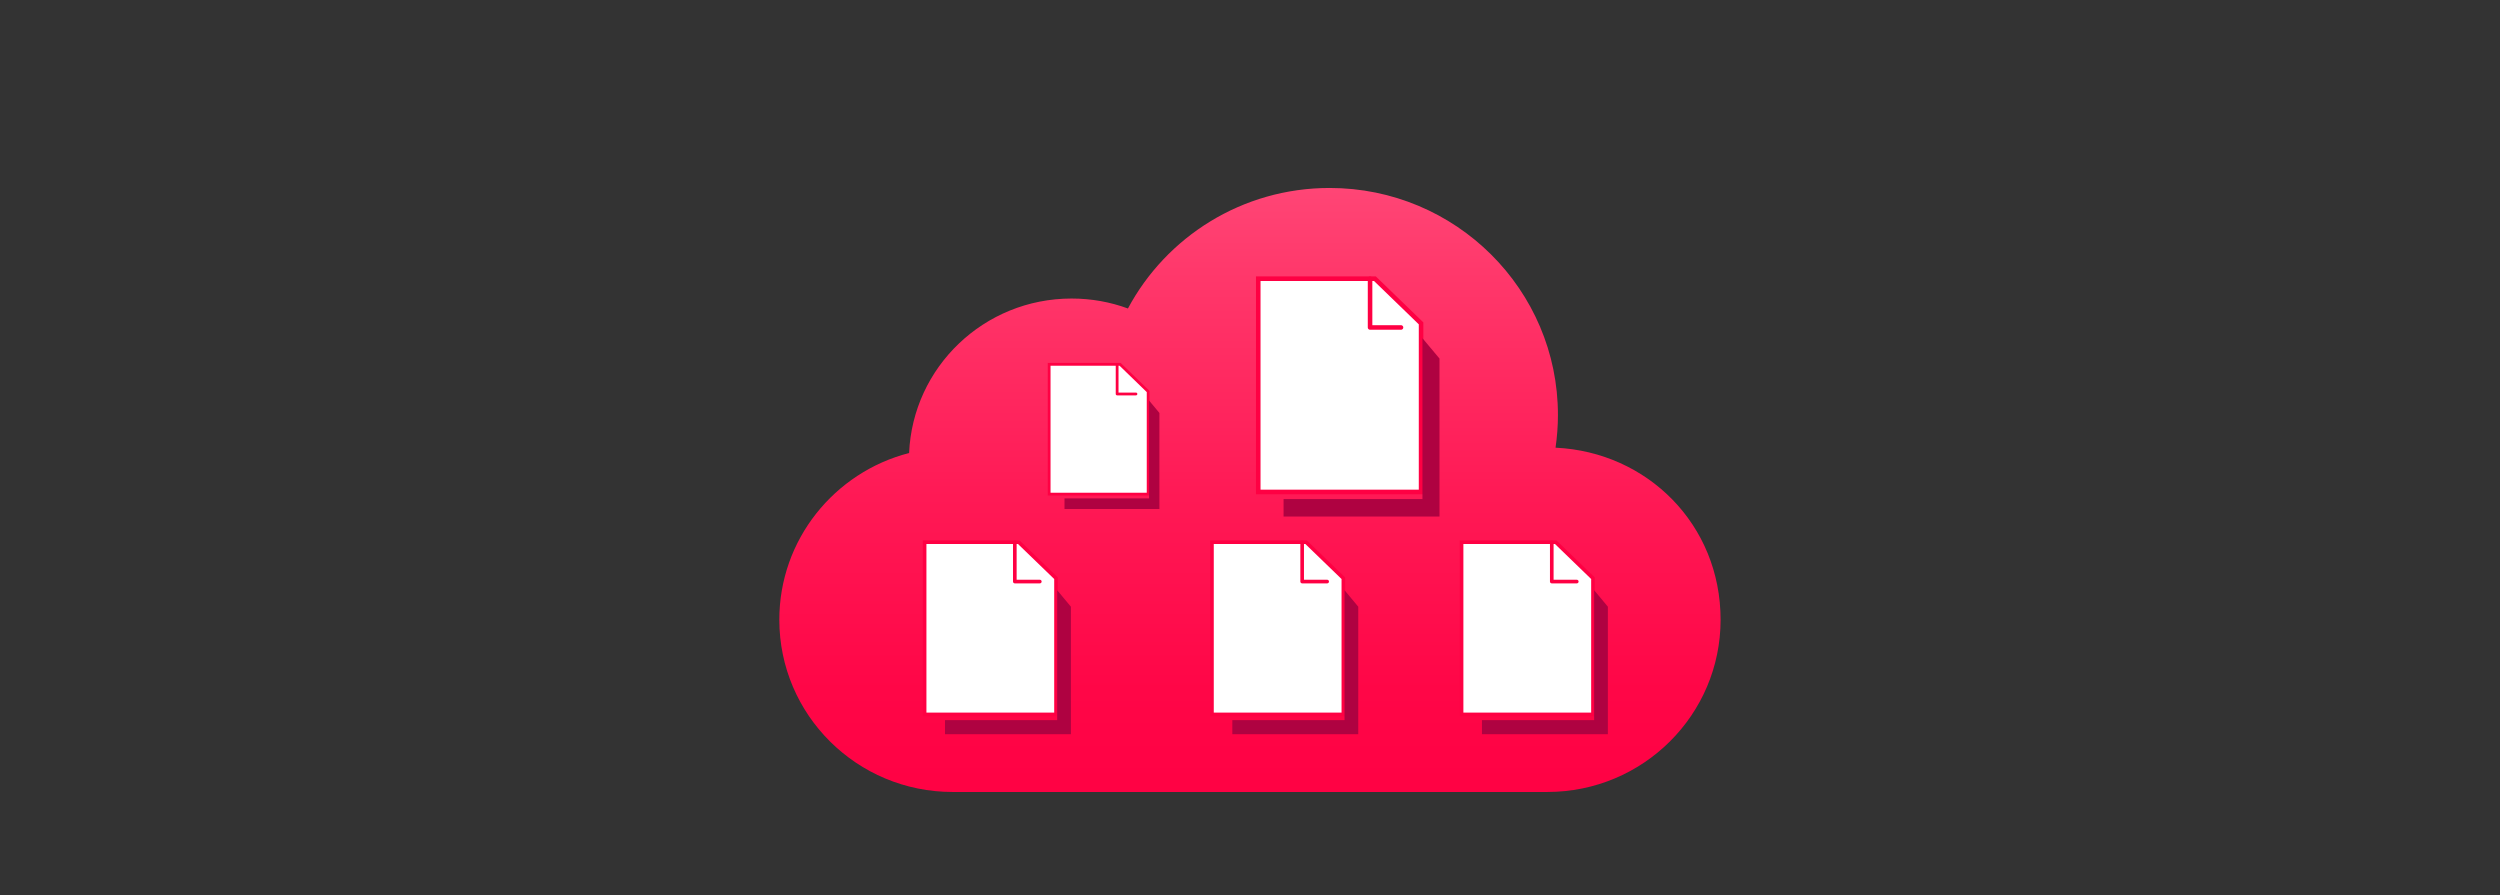
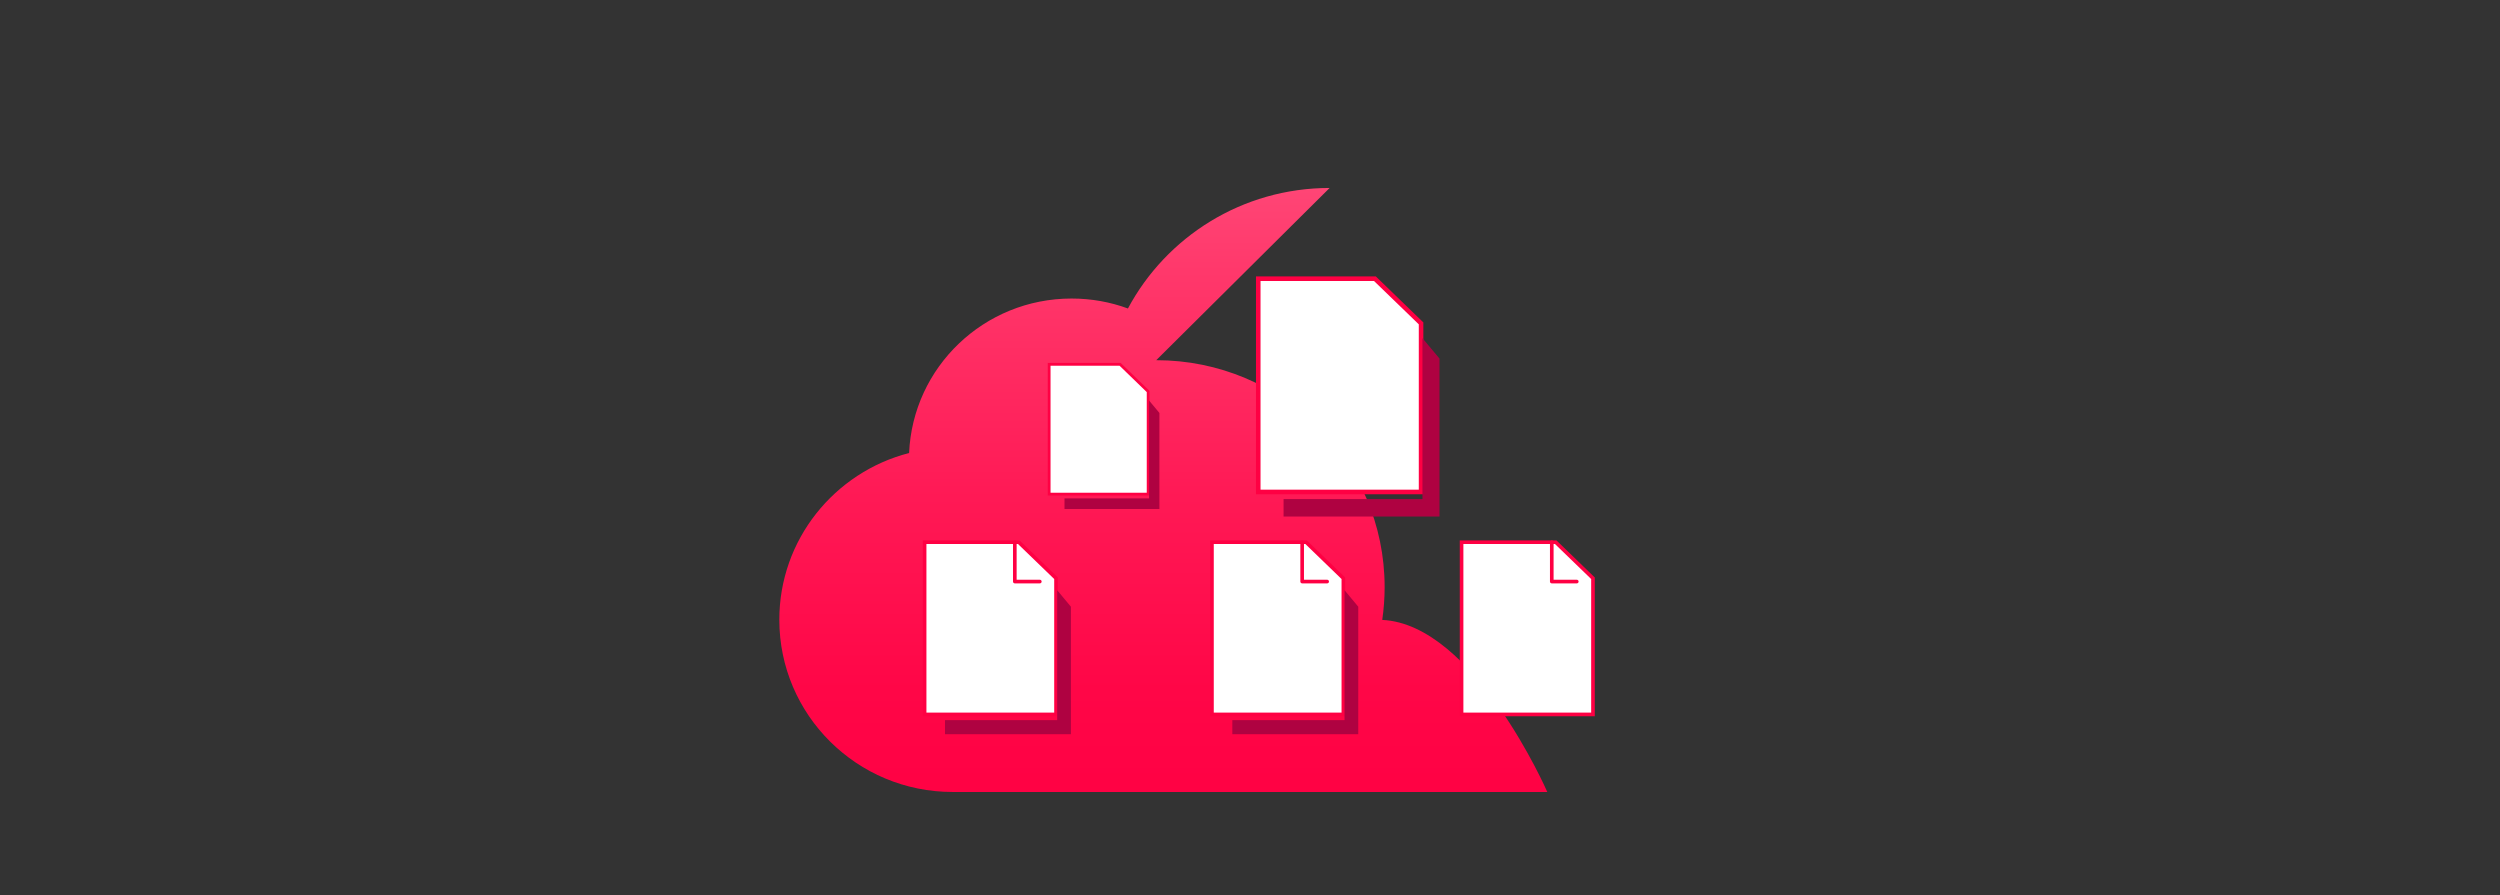
<svg xmlns="http://www.w3.org/2000/svg" id="a" viewBox="0 0 324 116">
  <rect x="0" y="0" width="324" height="116" fill="#333333" stroke="none" />
  <defs>
    <style>.c{fill:url(#b);fill-rule:evenodd;}.d,.e{stroke-width:.59px;}.d,.e,.f,.g,.h,.i{fill:#fff;stroke:#ff0043;}.d,.f,.h{stroke-miterlimit:10;}.e,.g,.i{stroke-linecap:round;stroke-linejoin:round;}.j{fill:#af0241;}.f,.g{stroke-width:.47px;}.h,.i{stroke-width:.36px;}</style>
    <linearGradient id="b" x1="162" y1="20.51" x2="162" y2="106.68" gradientTransform="matrix(1, 0, 0, 1, 0, 0)" gradientUnits="userSpaceOnUse">
      <stop offset="0" stop-color="#ff4a79" />
      <stop offset=".17" stop-color="#ff386b" />
      <stop offset=".51" stop-color="#ff1955" />
      <stop offset=".8" stop-color="#ff0647" />
      <stop offset="1" stop-color="#ff0043" />
    </linearGradient>
  </defs>
-   <path d="M172.32,24.36c-11.33,0-21.17,6.33-26.14,15.62-2.28-.84-4.74-1.29-7.31-1.29-11.33,0-20.57,8.88-21.05,20.02-9.67,2.49-16.82,11.22-16.82,21.61,0,12.33,10.06,22.32,22.46,22.32h77.07c12.41,0,22.46-10,22.46-22.32s-9.48-21.74-21.39-22.3c.2-1.39,.31-2.8,.31-4.24,0-16.25-13.25-29.42-29.6-29.42Z" style="fill:url(#b); fill-rule:evenodd;" />
+   <path d="M172.32,24.36c-11.33,0-21.17,6.33-26.14,15.62-2.28-.84-4.74-1.29-7.31-1.29-11.33,0-20.57,8.88-21.05,20.02-9.67,2.49-16.82,11.22-16.82,21.61,0,12.33,10.06,22.32,22.46,22.32h77.07s-9.48-21.74-21.39-22.3c.2-1.39,.31-2.8,.31-4.24,0-16.25-13.25-29.42-29.6-29.42Z" style="fill:url(#b); fill-rule:evenodd;" />
  <g>
    <g>
      <polygon points="136.86 92.59 119.83 92.59 119.83 70.27 132.03 70.27 136.86 74.94 136.86 92.59" style="fill:#fff; stroke:#ff0043; stroke-miterlimit:10; stroke-width:.47px;" />
      <polyline points="131.52 70.27 131.52 75.37 134.76 75.37" style="fill:#fff; stroke:#ff0043; stroke-linecap:round; stroke-linejoin:round; stroke-width:.47px;" />
    </g>
    <polygon points="122.47 93.33 137.01 93.33 137.01 76.49 138.79 78.63 138.79 95.15 122.47 95.15 122.47 93.33" style="fill:#af0241;" />
  </g>
  <g>
    <polygon points="148.8 64.04 135.97 64.04 135.97 47.22 145.17 47.22 148.8 50.74 148.8 64.04" style="fill:#fff; stroke:#ff0043; stroke-miterlimit:10; stroke-width:.36px;" />
-     <polyline points="144.78 47.22 144.78 51.06 147.22 51.06" style="fill:#fff; stroke:#ff0043; stroke-linecap:round; stroke-linejoin:round; stroke-width:.36px;" />
  </g>
  <polygon points="137.96 64.59 148.92 64.59 148.92 51.91 150.26 53.52 150.26 65.97 137.96 65.97 137.96 64.59" style="fill:#af0241;" />
  <g>
    <g>
      <polygon points="184.17 63.76 163.07 63.76 163.07 36.12 178.19 36.12 184.17 41.91 184.17 63.76" style="fill:#fff; stroke:#ff0043; stroke-miterlimit:10; stroke-width:.59px;" />
-       <polyline points="177.56 36.12 177.56 42.44 181.57 42.44" style="fill:#fff; stroke:#ff0043; stroke-linecap:round; stroke-linejoin:round; stroke-width:.59px;" />
    </g>
    <polygon points="166.35 64.68 184.35 64.68 184.35 43.83 186.56 46.47 186.56 66.94 166.35 66.94 166.35 64.68" style="fill:#af0241;" />
  </g>
  <g>
    <g>
      <polygon points="174.1 92.59 157.07 92.59 157.07 70.27 169.27 70.27 174.1 74.94 174.1 92.59" style="fill:#fff; stroke:#ff0043; stroke-miterlimit:10; stroke-width:.47px;" />
      <polyline points="168.76 70.27 168.76 75.37 172 75.37" style="fill:#fff; stroke:#ff0043; stroke-linecap:round; stroke-linejoin:round; stroke-width:.47px;" />
    </g>
    <polygon points="159.71 93.33 174.25 93.33 174.25 76.49 176.03 78.63 176.03 95.15 159.71 95.15 159.71 93.33" style="fill:#af0241;" />
  </g>
  <g>
    <polygon points="206.45 92.59 189.42 92.59 189.42 70.27 201.62 70.27 206.45 74.94 206.45 92.59" style="fill:#fff; stroke:#ff0043; stroke-miterlimit:10; stroke-width:.47px;" />
    <polyline points="201.11 70.27 201.11 75.37 204.35 75.37" style="fill:#fff; stroke:#ff0043; stroke-linecap:round; stroke-linejoin:round; stroke-width:.47px;" />
  </g>
-   <polygon points="192.06 93.33 206.6 93.33 206.6 76.49 208.38 78.63 208.38 95.15 192.06 95.15 192.06 93.33" style="fill:#af0241;" />
</svg>